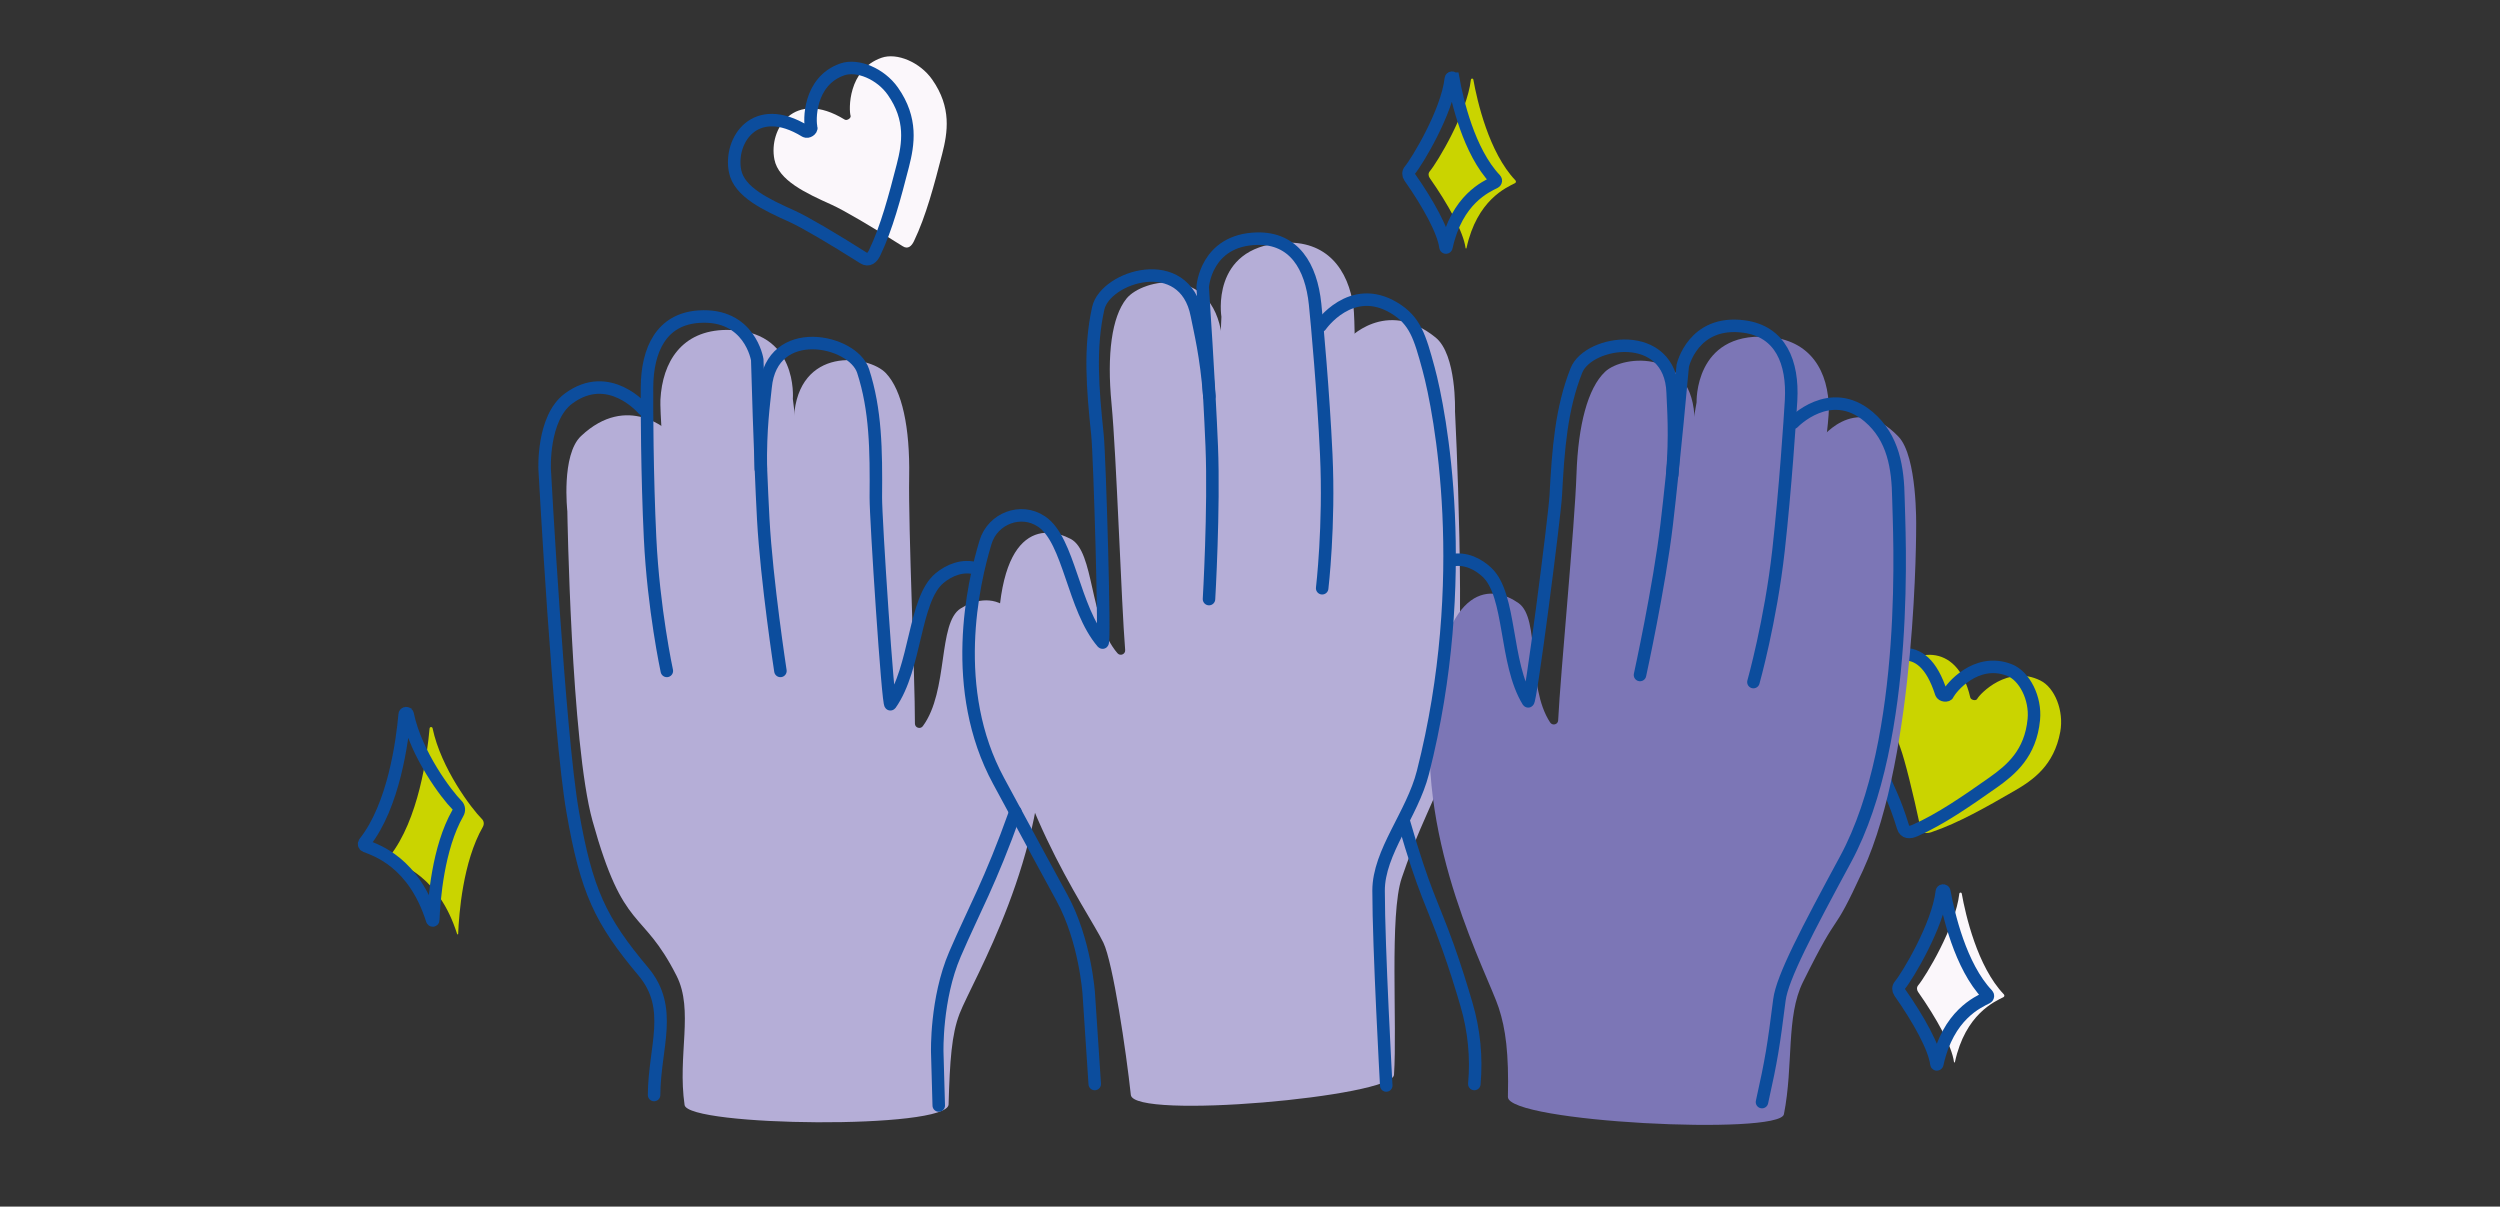
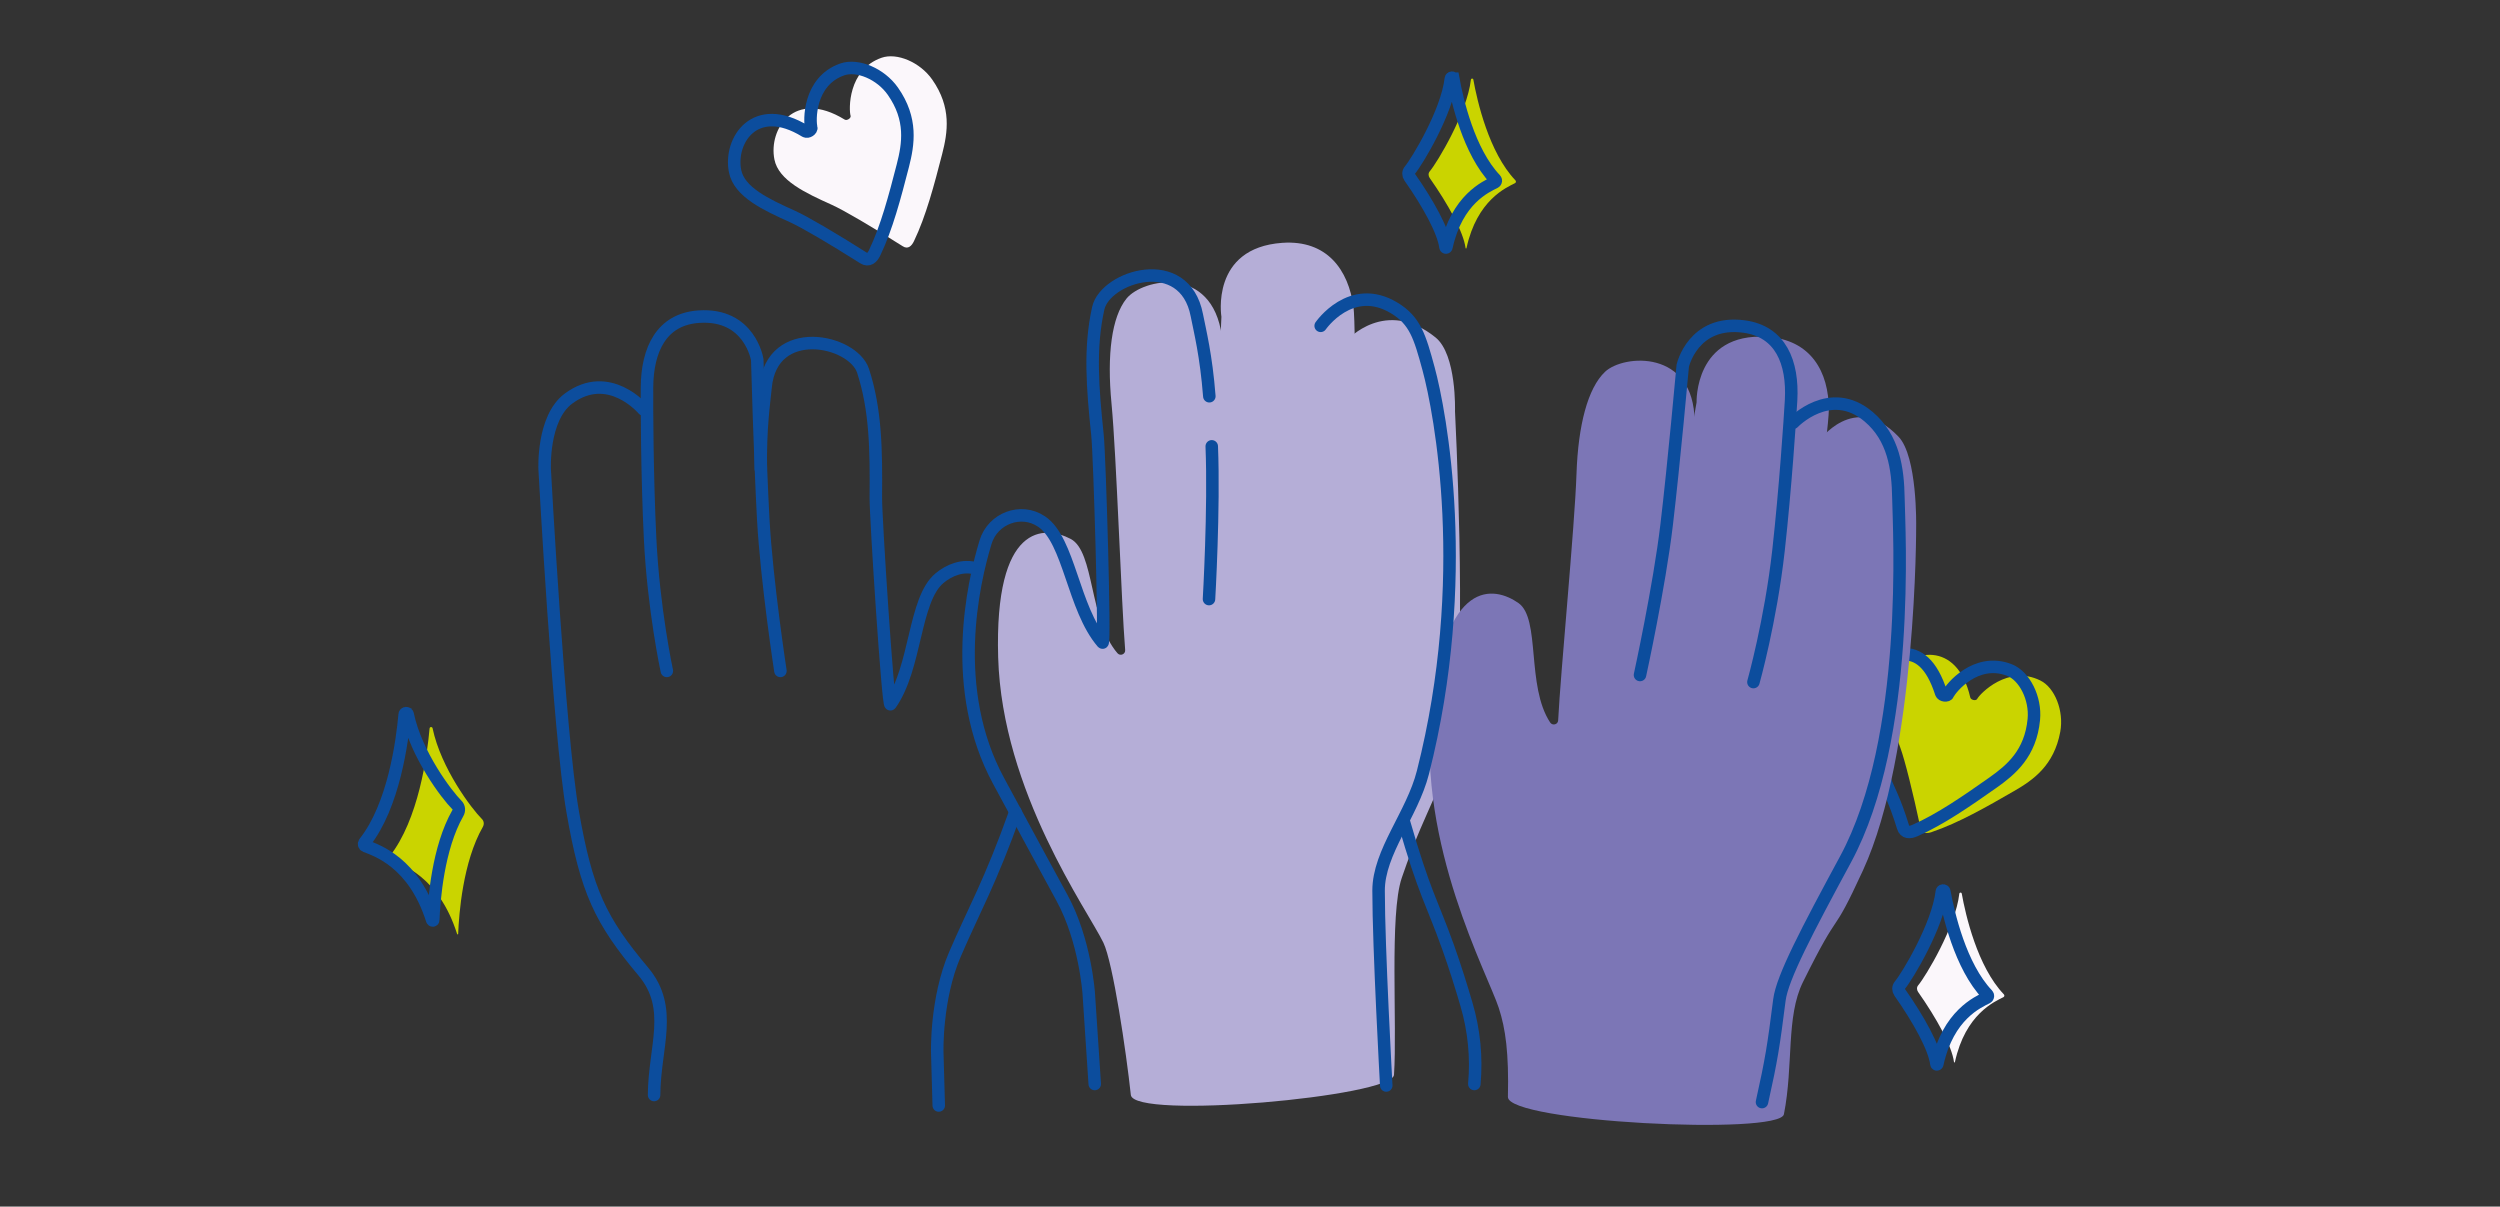
<svg xmlns="http://www.w3.org/2000/svg" id="Layer_1" viewBox="0 0 300 144.79">
  <rect x="0" y="0" width="300" height="144.79" fill="#333333" stroke="none" />
  <defs>
    <style>.cls-1{fill:none;stroke:#0c4d9d;stroke-linecap:round;stroke-miterlimit:10;stroke-width:1.5px;}.cls-2{fill:#7c76b6;}.cls-2,.cls-3,.cls-4,.cls-5{stroke-width:0px;}.cls-3{fill:#cad400;}.cls-4{fill:#b5aed7;}.cls-5{fill:#fbf7fb;}</style>
  </defs>
-   <path class="cls-4" d="m96.95,80.79c-.15-3.09-1.99-25.25-1.68-30.63.49-8.68,8.95-7.6,11.05-5.37,1.94,2.06,2.88,6.51,2.78,12.4-.11,6.29.7,23.96.69,29.64,0,.51.65.71.95.31,3.11-4.23,1.77-12.38,4.53-14.12,3.01-1.9,8.99-2.63,9.79,13.49s-8.36,31.12-9.91,35.13c-.96,2.48-1.17,5.66-1.32,10.89-.09,3.03-31.3,2.66-31.68.07-.87-5.97,1.13-11.37-.96-15.5-4.16-8.22-6.31-4.98-10.09-18.6-2.57-9.24-3.02-37.15-3.02-37.15,0,0-.75-6.76,1.64-9.02,5.61-5.29,10.57-.52,10.57-.52" />
-   <path class="cls-4" d="m105.14,129.29l-10-81.42s.71-8.36-7.98-8.28c-5.36.05-7.67,3.84-7.91,8.37s6.26,82.3,6.26,82.3" />
  <path class="cls-3" d="m51.55,87.41c-.28,3.18-1.3,10.94-4.81,15.37-.11.14-.07.34.1.41,1.34.53,5.81,1.94,8.01,8.88.02.08.13.08.13,0,.09-2.39.57-8.66,2.95-12.82.19-.32.16-.72-.11-.98-1.2-1.19-4.9-6.06-5.91-10.88-.04-.2-.34-.19-.36.02Z" />
  <path class="cls-3" d="m176.8,9.55c.46,2.56,1.87,8.76,5.05,12.09.1.11.08.27-.05.34-1.04.53-4.56,2.01-5.82,7.79-.01.06-.1.07-.11,0-.25-1.93-2.08-5.24-4.31-8.42-.17-.25-.18-.57.02-.8.89-1.06,4.48-7.01,4.93-10.99.02-.17.26-.18.29-.01Z" />
  <path class="cls-5" d="m235.41,107.23c.46,2.56,1.87,8.76,5.05,12.09.1.11.08.27-.05.34-1.04.53-4.56,2.01-5.82,7.79-.01.06-.1.07-.11,0-.25-1.93-2.08-5.24-4.31-8.42-.17-.25-.18-.57.02-.8.89-1.06,4.48-7.01,4.93-10.99.02-.17.26-.18.29-.01Z" />
  <path class="cls-5" d="m109.68,28.93c-.29.61-.73,1.02-1.35.62-3.68-2.33-7.08-4.33-8.53-4.98-3.15-1.42-6.37-2.92-6.87-5.43-.73-3.66,2.37-8.51,8.43-4.79.28.17.8-.18.71-.46-.21-.66-.37-5.53,3.72-6.96,1.84-.64,4.61.53,6.07,2.61,2.36,3.36,1.86,6.36,1.2,8.94-.96,3.73-1.94,7.45-3.38,10.45Z" />
  <path class="cls-3" d="m231.84,99.84c-.64.22-1.24.19-1.39-.53-.91-4.26-1.86-8.08-2.41-9.58-1.19-3.24-2.38-6.59-.93-8.71,2.1-3.08,7.73-4.27,9.32,2.67.07.32.69.45.83.18.32-.61,3.69-4.14,7.58-2.21,1.75.86,2.85,3.66,2.39,6.16-.75,4.04-3.24,5.78-5.55,7.11-3.34,1.93-6.68,3.83-9.83,4.9Z" />
  <path class="cls-1" d="m104.96,30.33c-.29.61-.73,1.02-1.35.62-3.68-2.33-7.08-4.33-8.53-4.98-3.15-1.42-6.37-2.92-6.87-5.43-.73-3.66,2.37-8.51,8.43-4.79.28.17.8-.18.71-.46-.21-.66-.37-5.53,3.72-6.96,1.84-.64,4.61.53,6.07,2.61,2.36,3.36,1.86,6.36,1.2,8.94-.96,3.73-1.94,7.45-3.38,10.45Z" />
  <path class="cls-1" d="m228.22,78.5c1.96-.11,3.58,1.12,4.72,4.67.1.31.73.39.84.11.26-.64,3.31-4.45,7.35-2.88,1.82.71,3.17,3.4,2.93,5.93-.39,4.09-2.72,6.04-4.9,7.58-3.15,2.22-6.31,4.41-9.36,5.75-.62.27-1.22.3-1.43-.4-1.02-3.32-1.74-4.46-2.46-6.28" />
  <path class="cls-1" d="m48.56,85.74c-.28,3.18-1.3,10.94-4.81,15.37-.11.14-.07.34.1.41,1.34.53,5.81,1.94,8.01,8.88.02.08.13.08.13,0,.09-2.39.57-8.66,2.95-12.82.19-.32.16-.72-.11-.98-1.2-1.19-4.9-6.06-5.91-10.88-.04-.2-.34-.19-.36.02Z" />
  <path class="cls-1" d="m174.39,9.44c.46,2.56,1.87,8.76,5.05,12.09.1.11.08.27-.05.34-1.04.53-4.56,2.01-5.82,7.79-.01.06-.1.07-.11,0-.25-1.93-2.08-5.24-4.31-8.42-.17-.25-.18-.57.02-.8.89-1.06,4.48-7.01,4.93-10.99.02-.17.26-.18.29-.01Z" />
  <path class="cls-1" d="m233.32,106.99c.48,2.62,1.92,8.97,5.17,12.37.1.11.08.28-.05.35-1.07.55-4.67,2.06-5.96,7.97-.01.07-.1.07-.11,0-.25-1.97-2.13-5.36-4.42-8.62-.18-.25-.18-.58.02-.82.91-1.08,4.58-7.18,5.05-11.25.02-.17.27-.18.3-.01Z" />
  <path class="cls-4" d="m147.34,70.99c-.09-3.1,0-25.33-.72-30.67-1.17-8.61-9.51-6.88-11.44-4.49-1.78,2.21-2.36,6.72-1.8,12.58.6,6.27,1.18,23.94,1.64,29.6.04.5-.59.76-.92.38-3.43-3.97-2.73-12.21-5.62-13.72-3.15-1.65-9.17-1.92-8.7,14.22s10.77,30.37,12.63,34.24c1.15,2.4,2.73,13.05,3.29,18.26.32,3.01,31.41.21,31.58-2.41.4-6.02-.56-19.25.93-23.63,3.47-10.14,4.76-9.25,6.29-18.72,1.53-9.47.1-37.28.1-37.28,0,0,.22-6.8-2.34-8.86-6-4.84-10.58.31-10.58.31" />
  <path class="cls-4" d="m142.97,119.98l3.6-81.96s-1.36-8.27,7.31-8.88c5.35-.37,7.95,3.23,8.54,7.73s.21,82.54.21,82.54" />
  <path class="cls-2" d="m200.1,81.07c.31-3.08,3.28-25.12,3.25-30.51-.05-8.69-8.55-8.05-10.76-5.93-2.05,1.96-3.21,6.36-3.41,12.24-.21,6.29-1.92,23.89-2.2,29.57-.02.51-.68.68-.96.26-2.89-4.38-1.13-12.46-3.8-14.33-2.91-2.05-8.85-3.08-10.47,12.98-1.62,16.06,6.76,31.5,8.1,35.59.83,2.53,1.22,5.46,1.1,10.69-.07,3.03,32.61,4.65,33.12,2.08,1.17-5.92.23-11.72,2.29-15.87,4.75-9.6,3.19-4.68,7.2-13.4,6.48-14.1,6.38-41.3,6.38-41.3,0,0,.16-8.36-2.12-10.74-5.33-5.57-9.59.59-9.59.59" />
  <path class="cls-2" d="m189.44,129.09l14.15-80.81s-.28-8.38,8.4-7.86c5.35.32,7.47,4.23,7.47,8.76s-10.45,81.88-10.45,81.88" />
  <path class="cls-1" d="m121.85,97.41c-3.05,8.55-4.96,11.76-7.26,17.11s-2.12,11.74-2.12,11.74l.18,6.4" />
  <path class="cls-1" d="m91.3,56.28c-.08-4.92.38-7.87.57-9.83.74-7.77,10.48-5.67,11.7-1.94,1.52,4.67,1.58,9.47,1.53,15.17-.02,2.49,1.47,25.24,1.76,24.83,3.12-4.43,2.79-12.56,5.88-15.13,1.14-.95,2.77-1.65,4.45-1.15" />
  <path class="cls-1" d="m93.65,80.51s-1.65-10.73-2.06-18.21c-.4-7.37-.72-19.14-.72-19.14,0,0-.88-5.59-7.03-5.16-4.45.31-6.17,3.93-6.2,8.48-.02,2.11.01,10.69.37,18.09.41,8.53,2.01,15.94,2.01,15.94" />
  <path class="cls-1" d="m77.2,49.13s-4.11-4.91-8.98-1.3c-3.16,2.34-2.86,8.49-2.86,8.49,0,0,1.7,31.53,3.36,41.08s3.33,13.05,8.48,19.19c3.7,4.41,1.32,9.03,1.29,14.81" />
  <path class="cls-1" d="m145.12,47.55c-.38-4.9-1.12-7.8-1.5-9.73-1.48-7.66-10.97-4.65-11.83-.83-1.07,4.8-.68,9.58-.09,15.24.26,2.47.93,25.27.6,24.88-3.53-4.11-3.97-12.24-7.29-14.51-.02-.01-.03-.02-.05-.03-2.46-1.65-5.83-.35-6.69,2.48-1.53,5.01-4.38,17.7,1.56,28.66,4.33,7.98,4.8,8.91,7.6,14.02s3.22,11.49,3.22,11.49l.72,10.86" />
-   <path class="cls-1" d="m145.08,71.89s.63-10.84.33-18.33c-.3-7.38-1.09-19.12-1.09-19.12,0,0,.35-5.64,6.51-5.8,4.46-.11,6.51,3.33,6.98,7.85.22,2.1,1,10.64,1.34,18.04.4,8.53-.49,16.06-.49,16.06" />
+   <path class="cls-1" d="m145.08,71.89s.63-10.84.33-18.33" />
  <path class="cls-1" d="m158.48,39.1s3.63-5.28,8.82-2.15c2.52,1.52,3.08,3.44,4.13,7.31,1.4,5.16,5.24,25.17-.68,48.43-1.28,5.04-5.32,9.55-5.32,14.18,0,6.85.92,23.39.92,23.39" />
  <path class="cls-1" d="m168.46,98.59c2.51,8.72,3.34,9.56,5.3,15.04.84,2.34,1.61,4.82,2.22,6.91.91,3.09,1.23,6.33.94,9.54" />
-   <path class="cls-1" d="m200.67,56.97c.39-4.9.12-7.88.05-9.84-.25-7.8-10.1-6.32-11.55-2.68-1.81,4.57-2.18,9.35-2.48,15.04-.13,2.48-3.05,25.1-3.32,24.67-2.84-4.62-2-12.71-4.92-15.47-1.04-.99-2.56-1.77-4.2-1.46" />
  <path class="cls-1" d="m196.8,81s2.32-10.61,3.2-18.05c.87-7.33,1.93-19.06,1.93-19.06,0,0,1.23-5.52,7.34-4.71,4.42.59,5.91,4.31,5.66,8.85-.12,2.11-.69,10.67-1.51,18.03-.95,8.48-3.01,15.79-3.01,15.79" />
  <path class="cls-1" d="m215.19,50.73s4.41-4.64,9.04-.73c3,2.54,3.52,6.19,3.58,9.8s1.55,28.71-6.34,43.31c-4.61,8.53-7.6,14.2-7.94,16.88-.71,5.57-.94,7.09-2.09,12.26" />
</svg>